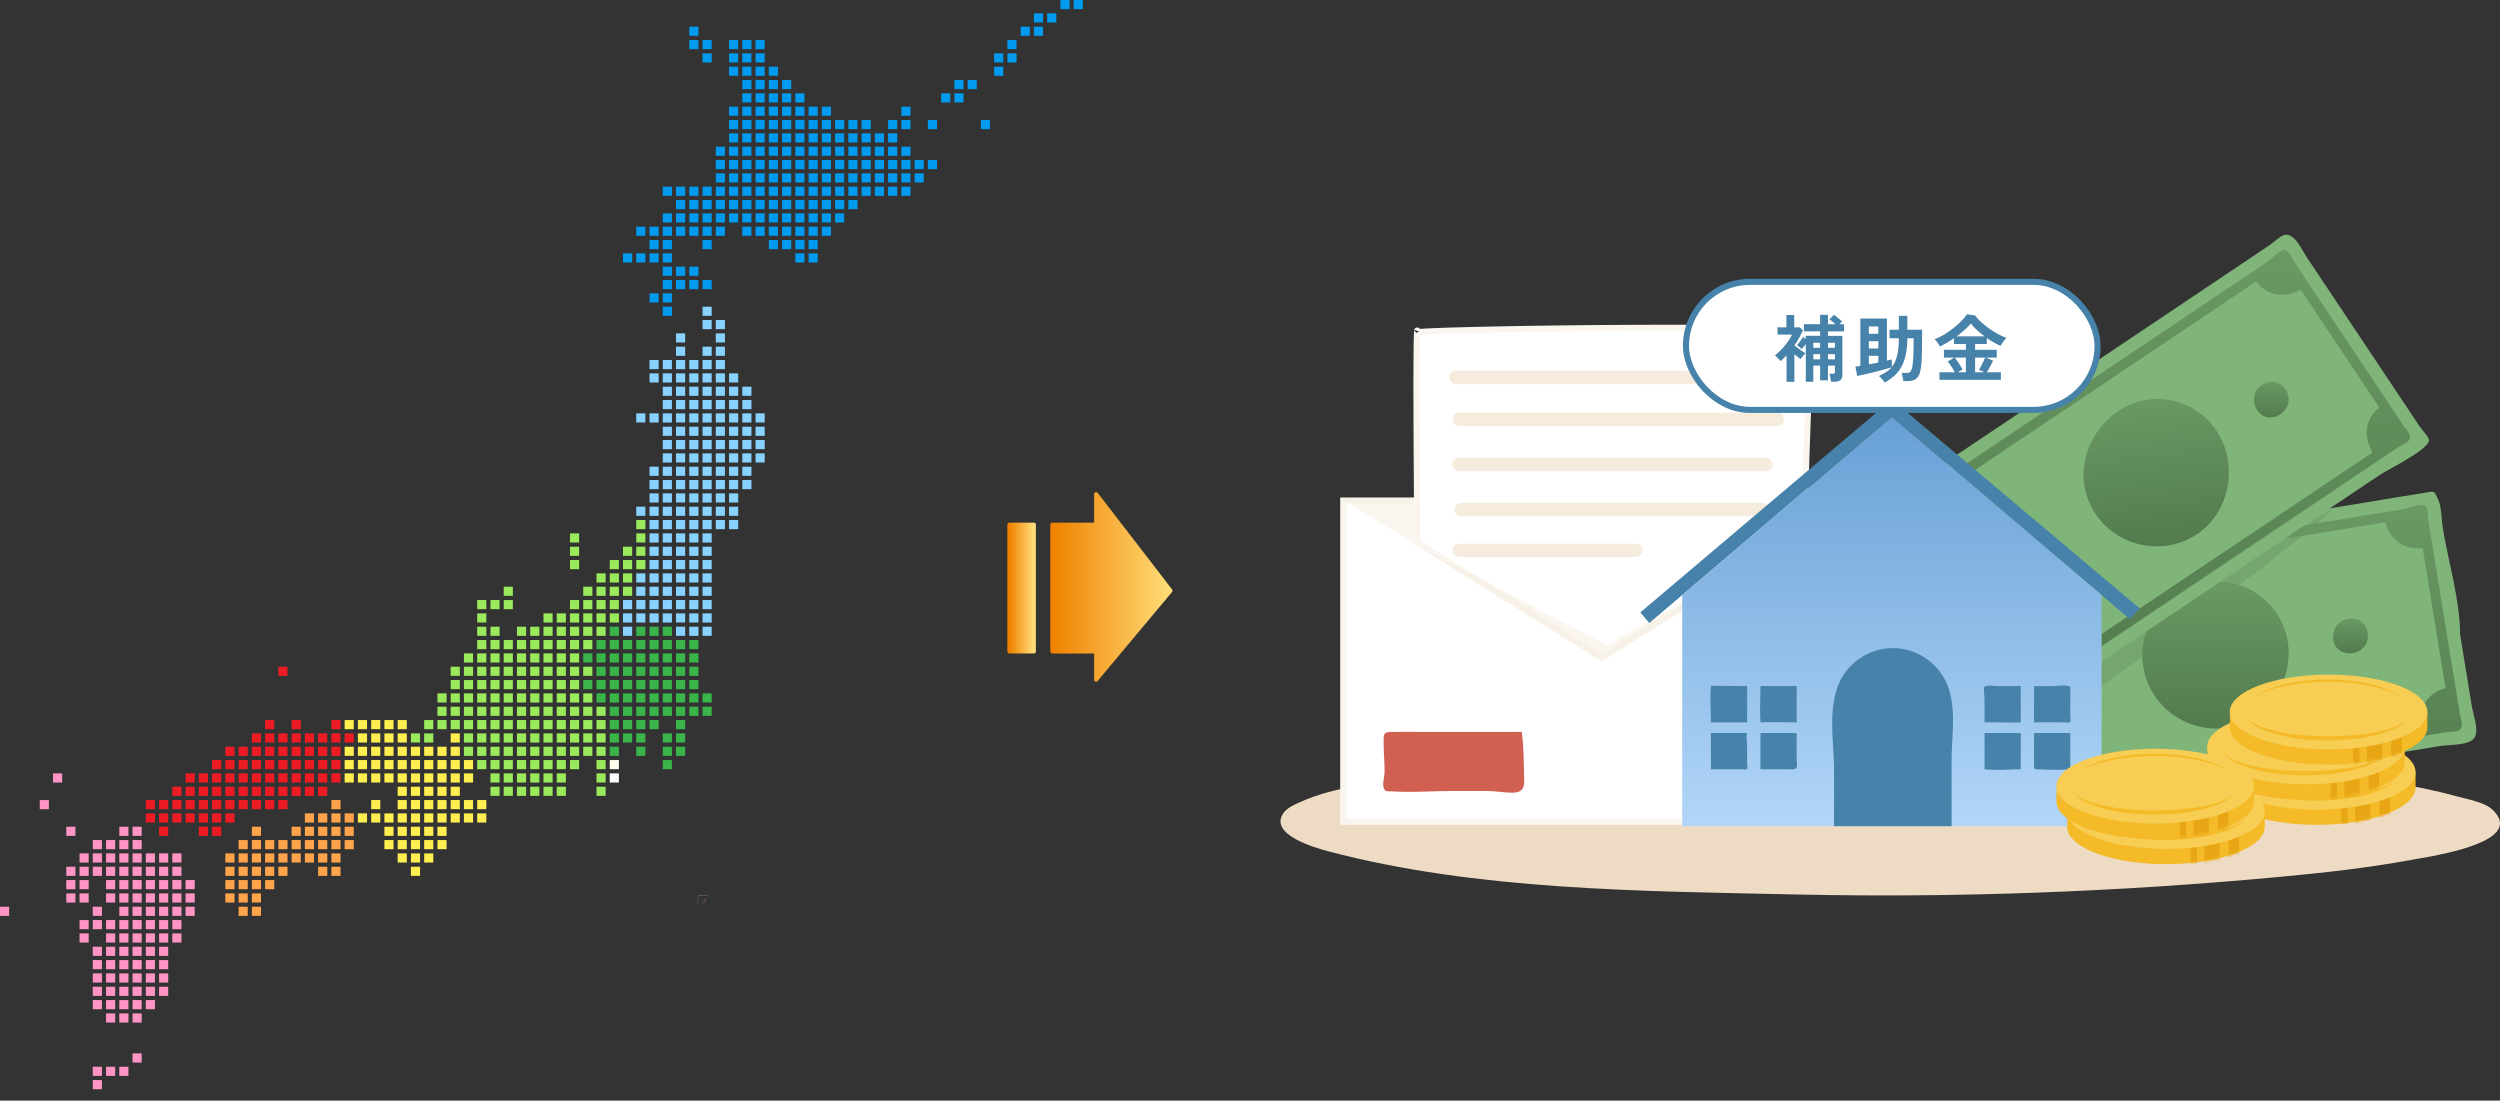
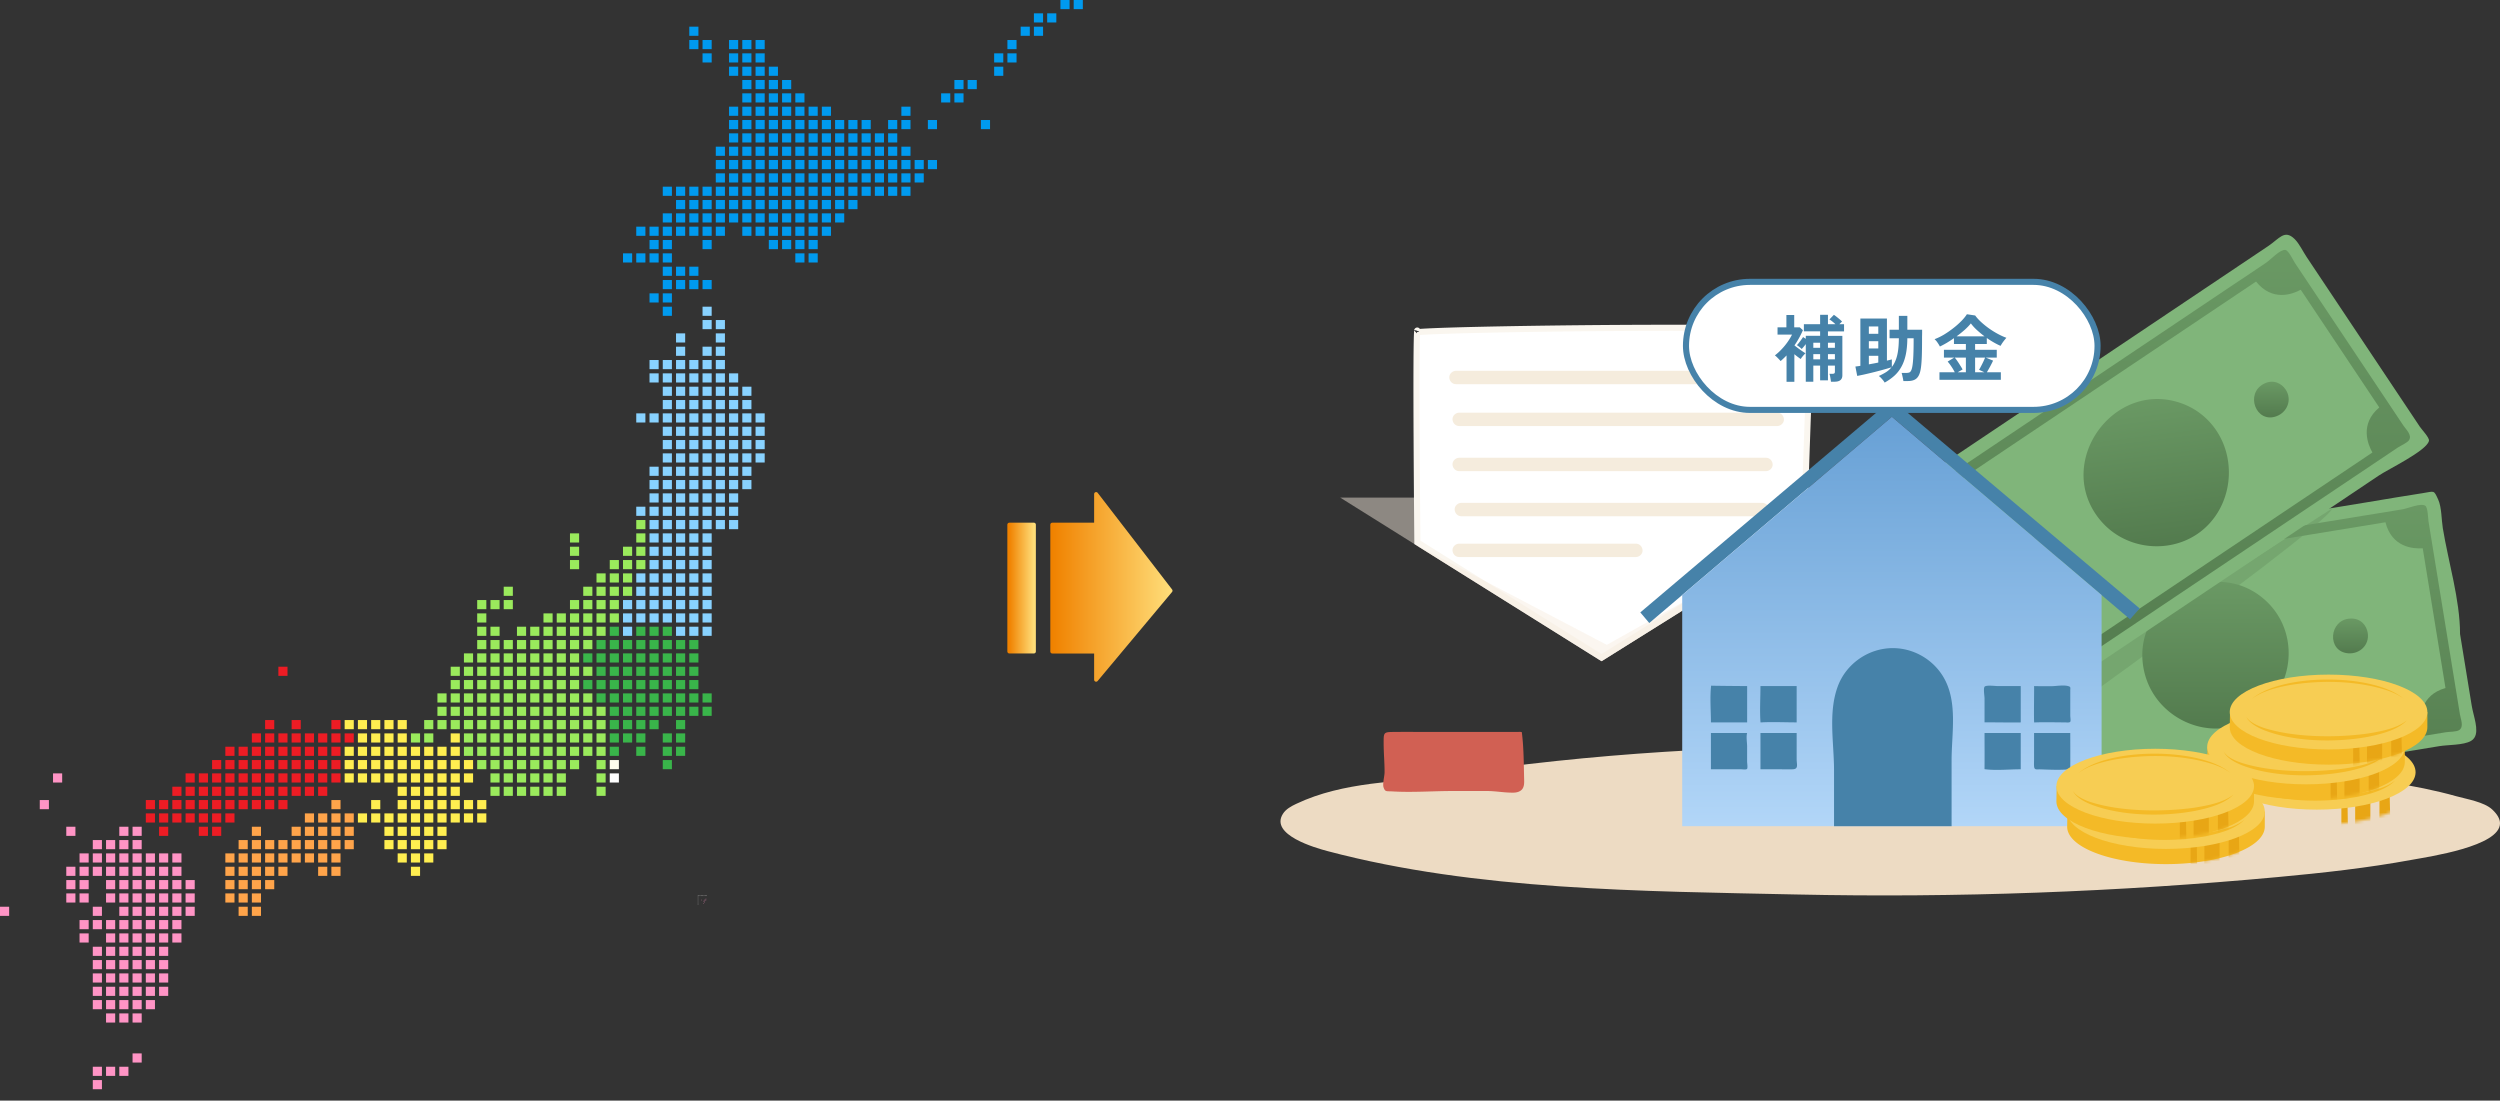
<svg xmlns="http://www.w3.org/2000/svg" width="820" height="361" fill="none">
  <rect width="100%" height="100%" fill="#333333" stroke="none" />
  <g clip-path="url(#a)">
    <path d="M820 270.034c.046 7.582-23.362 10.964-28.821 11.97-14.58 2.689-29.366 4.314-44.119 5.678-52.503 4.855-105.277 6.855-157.995 5.705-50.172-1.094-104.75-1.268-153.55-14.203-.004 0-.006 0-.01-.002-4.056-1.077-19.08-5.34-14.718-12.237.992-1.57 2.717-2.499 4.394-3.292 15.668-7.411 32.871-6.918 49.648-9.473 93.984-14.305 193.139-11.002 287.343-.327 14.54 1.649 29.427 3.368 43.561 7.327 3.367.942 9.037 1.846 11.709 4.33 1.777 1.65 2.547 3.154 2.556 4.522l.002.002Z" fill="#EDDBC3" />
-     <path d="M440.586 164.214h169.44V269.53h-169.44V164.214Z" fill="#fff" stroke="#FAF6EF" stroke-width="2" />
    <path opacity=".46" d="m439.586 163.214 85.72 53.658 85.72-53.658h-171.44Z" fill="#F5ECDD" />
    <path d="M463.906 178.438h.001-.001Zm127.797-4.486-.006.182-66.391 41.56-60.405-37.811-.003-.23-.02-2.194-.067-7.838c-.052-6.492-.115-15.162-.157-23.87-.042-8.709-.063-17.453-.032-24.098.016-3.323.045-6.115.091-8.113a74.646 74.646 0 0 1 .094-2.572 26.2 26.2 0 0 1 .772-.072c.98-.078 2.41-.158 4.234-.238 3.644-.159 8.819-.315 15.015-.458 12.391-.286 28.845-.521 45.261-.625 16.416-.104 32.786-.078 45.009.156 6.114.118 11.177.286 14.686.516 1.76.115 3.102.244 3.982.384.173.027.32.054.443.079-.016.177-.033.371-.049.578-.049.637-.103 1.478-.16 2.491a638.728 638.728 0 0 0-.38 7.946c-.274 6.381-.581 14.613-.868 22.751a8623.694 8623.694 0 0 0-.985 29.45l-.064 2.026Zm-126.845-65.521c.004-.022.005-.018-.001.003l.001-.003Zm-.565.613h-.001.001Zm130.383-.207-.004-.002.004.002Z" fill="#fff" stroke="#FAF6EF" stroke-width="2" />
    <path opacity=".46" d="m463.906 178.438 61.4 38.434 67.374-42.173-65.657 36.816-63.117-33.077Z" fill="#F5ECDD" />
    <path d="M477.557 126.011h106.089c1.146 0 2.243-1.01 2.191-2.197-.053-1.19-.963-2.196-2.191-2.196H477.557c-1.145 0-2.243 1.01-2.191 2.196.054 1.191.963 2.197 2.191 2.197ZM478.611 139.745h104.333c1.146 0 2.243-1.01 2.191-2.197-.054-1.19-.963-2.196-2.191-2.196H478.611c-1.146 0-2.243 1.009-2.192 2.196.054 1.191.964 2.197 2.192 2.197ZM478.611 154.537h100.634c1.145 0 2.243-1.01 2.191-2.197-.054-1.191-.963-2.197-2.191-2.197h-2.625c-1.145 0-2.243 1.01-2.191 2.197.054 1.191.963 2.197 2.191 2.197h2.625c1.145 0 2.243-1.01 2.191-2.197-.054-1.191-.963-2.197-2.191-2.197H478.611c-1.146 0-2.243 1.01-2.192 2.197.054 1.191.964 2.197 2.192 2.197ZM479.315 169.328h98.711c1.146 0 2.243-1.009 2.192-2.196-.054-1.191-.964-2.197-2.192-2.197h-98.711c-1.146 0-2.243 1.01-2.191 2.197.053 1.19.963 2.196 2.191 2.196ZM478.611 182.71h57.962c1.145 0 2.243-1.01 2.191-2.196-.054-1.191-.963-2.197-2.191-2.197h-57.962c-1.146 0-2.243 1.01-2.192 2.197.054 1.19.964 2.196 2.192 2.196Z" fill="#F5ECDD" />
    <path d="M498.978 259.166c-.668.587-1.631.806-2.539.823-2.926.056-5.833-.538-8.751-.54H476.55c-6.6 0-13.235.529-19.832.134-1.98-.117-2.371.227-2.91-1.327-.384-1.106.326-3.695.332-4.949.013-3.159-.3-6.309-.302-9.466-.002-3.42-.069-3.718 2.911-3.756 4.423-.056 8.849 0 13.274 0h27.965a2.676 2.676 0 0 1 1.164.059c.658 5.075.637 10.478.77 15.636.027 1.058.021 2.211-.624 3.047a2.439 2.439 0 0 1-.318.339h-.002Z" fill="#D16053" />
    <path d="M811.588 241.996c-.27.414-.64.768-1.132 1.047-2.477 1.404-7.523 1.231-10.309 1.687-5.673.929-11.345 1.858-17.019 2.785-30.91 5.061-61.822 10.12-92.733 15.18l-36.033 5.898-13.306-81.697 64.795-10.607c23.659-3.872 47.319-7.744 70.976-11.618 5.914-.967 11.819-2.008 17.744-2.906 4.001-.606 3.652-1.173 5.137 2.049 1.17 2.539 1.076 6.618 1.529 9.396 1.804 11.081 5.658 23.534 5.658 34.74l3.824 23.475c.562 3.447 2.495 8.086.869 10.57v.001Z" fill="#80B57A" />
    <mask id="b" style="mask-type:luminance" maskUnits="userSpaceOnUse" x="641" y="161" width="172" height="108">
      <path d="M811.588 241.996c-.27.414-.64.768-1.132 1.047-2.477 1.404-7.523 1.231-10.309 1.687-5.673.929-11.345 1.858-17.019 2.785-30.91 5.061-61.822 10.12-92.733 15.18l-36.033 5.898-13.306-81.697 64.795-10.607c23.659-3.872 47.319-7.744 70.976-11.618 5.914-.967 11.819-2.008 17.744-2.906 4.001-.606 3.652-1.173 5.137 2.049 1.17 2.539 1.076 6.618 1.529 9.396 1.804 11.081 5.658 23.534 5.658 34.74l3.824 23.475c.562 3.447 2.495 8.086.869 10.57v.001Z" fill="#fff" />
    </mask>
    <g mask="url(#b)">
      <path opacity=".5" d="m765.238 166.57-140.725 90.689 9.62 7.39s126.746-89.627 131.105-98.079Z" fill="#6A9964" />
    </g>
    <path d="M750.449 210.924c1.627 11.534-5.413 23.223-16.497 26.897-11.547 3.827-24.481-2.272-29.285-13.386a24.223 24.223 0 0 1-1.675-5.738c-3.491-21.424 22.834-36.377 39.375-22.388 4.72 3.994 7.32 9.208 8.084 14.615h-.002Z" fill="url(#c)" />
    <path d="M646.71 190.827c-1.084 1.447-.005 4.159.346 6.315.575 3.53 1.149 7.059 1.725 10.587l4.445 27.297 3.958 24.305c.582 3.564.235 4.551 3.368 4.038l12.088-1.98c14.449-2.366 28.901-4.732 43.351-7.096l50.554-8.274 35.717-5.848c1.087-.179 3.47-.102 4.367-.712 1.581-1.073.502-3.537.241-5.076-.564-3.326-1.084-6.659-1.627-9.989l-3.171-19.469c-1.349-8.279-2.698-16.558-4.045-24.837l-1.477-9.065c-.158-.964-.177-4.545-1.054-5.14-1.429-.965-5.718.858-7.352 1.143-4.22.735-8.456 1.385-12.683 2.075l-45.964 7.525-49.662 8.129c-10.442 1.71-20.881 3.433-31.327 5.128-.884.144-1.452.477-1.8.939l.002.005Zm147.255 47.367L671.21 258.289c-1.986-8.543-9.075-9.089-12.31-8.872l-7.466-45.835c7.888-2.197 8.396-9.017 8.183-12.174l122.811-20.102c2.091 8.223 9.037 8.752 12.23 8.536l7.465 45.835c-8.185 2.28-8.425 9.539-8.158 12.517Z" fill="url(#d)" />
    <path d="M688.016 222.144c1.205 7.396-10.386 9.487-11.621 1.902-1.211-7.428 10.386-9.479 11.621-1.902Z" fill="#6A9964" />
    <path d="M776.624 207.637c.595 3.857-2.581 6.932-6.384 6.648-7.141-.535-6.397-11.134.71-11.403 3.331-.127 5.277 2.17 5.674 4.755Z" fill="url(#e)" />
    <path d="M796.659 144.727c-.977 3.241-13.339 9.192-16.405 11.248l-18.54 12.43-45.084 30.224c-3.168 2.124-52.937 35.491-52.937 35.489-.163-.244-45.901-68.81-45.901-68.812l52.77-35.377c24.465-16.402 48.929-32.801 73.396-49.205 3.68-2.47 5.38-5.594 8.699-2.3 1.553 1.54 2.692 4.033 3.905 5.85 4.073 6.108 8.147 12.215 12.22 18.32l24.941 37.389c.595.891 3.139 3.557 2.982 4.551-.01.064-.025.127-.044.191l-.002.002Z" fill="#80B57A" />
    <path d="M727.273 141.697c6.251 9.82 4.68 23.382-3.887 31.332-8.924 8.283-23.217 8.11-32.187-.007a24.311 24.311 0 0 1-3.897-4.524c-12.038-18.045 5.732-42.595 26.571-36.741 5.948 1.671 10.468 5.335 13.4 9.938v.002Z" fill="url(#f)" />
    <path d="M624.561 166.534c-.39 1.765 1.713 3.787 2.926 5.603l5.948 8.917 15.336 22.992c4.551 6.824 9.104 13.647 13.655 20.472 2.003 3.002 2.096 4.045 4.734 2.275l10.18-6.826 36.513-24.479c14.193-9.516 28.388-19.031 42.58-28.545l30.084-20.168c.917-.613 3.116-1.535 3.68-2.462.994-1.633-1.006-3.428-1.879-4.72-1.888-2.791-3.741-5.609-5.612-8.414-3.645-5.466-7.293-10.933-10.938-16.397-4.651-6.973-9.302-13.946-13.955-20.919l-5.094-7.636c-.541-.812-2.04-4.062-3.084-4.237-1.7-.285-4.848 3.156-6.218 4.095-3.536 2.423-7.122 4.774-10.682 7.16L694.022 119.2c-13.944 9.348-27.887 18.694-41.83 28.043-8.795 5.895-17.583 11.804-26.386 17.688-.746.498-1.126 1.039-1.249 1.603h.004Zm153.59-18.114-103.393 69.315c-5.342-6.947-12.019-4.497-14.872-2.954l-25.753-38.605c6.269-5.278 3.91-11.695 2.412-14.48L739.984 92.35c5.305 6.613 11.844 4.208 14.661 2.685l25.753 38.605c-6.505 5.478-3.72 12.181-2.247 14.78Z" fill="url(#g)" />
    <path d="M675.101 177.859c4.156 6.23-5.526 12.949-9.787 6.563-4.173-6.257 5.532-12.943 9.787-6.563Z" fill="#6A9964" />
    <path d="M749.731 127.823c2.136 3.262.52 7.382-3.058 8.704-6.719 2.483-10.424-7.471-4.071-10.672 2.979-1.5 5.698-.217 7.129 1.968Z" fill="url(#h)" />
    <path d="m620.53 131.047-82.51 69.821 2.943 3.484 79.567-67.656 78.133 66.436 3.145-3.562-81.278-68.523Z" fill="#4682A9" />
-     <path d="m620.53 136.696-68.765 58.477v75.826h137.556v-75.826l-68.791-58.477Z" fill="url(#i)" />
+     <path d="m620.53 136.696-68.765 58.477v75.826h137.556v-75.826l-68.791-58.477" fill="url(#i)" />
    <path d="M640.123 270.999h-38.56v-18.365c0-8.964-1.961-18.805 1.211-27.453 2.749-7.499 10.111-12.597 18.07-12.597 6.856 0 13.328 3.765 16.737 9.727 4.574 7.998 2.575 18.081 2.544 26.829-.005 1.42.002 21.859 0 21.859h-.002ZM573.059 236.944h-11.875c0-3.957-.38-8.141.065-12.051-.006.054 10.686.144 11.812.144v11.905l-.002.002ZM589.305 236.943c-3.936-.003-7.934-.209-11.858.014-.292-3.928-.017-7.975-.017-11.918h11.875v11.904ZM572.984 252.235c-.382.285-1.414.093-1.861.093-3.314 0-6.627.009-9.943-.006v-11.901c.927-.013 11.873.01 11.875 0-.357 1.268 0 3.153 0 4.461v4.96c0 .422.251 2.041-.017 2.339a.354.354 0 0 1-.058.052l.004.002ZM589.065 252.01c-.217.185-.555.297-1.067.318-1.366.054-2.746 0-4.112 0h-6.456v-11.905h11.875v8.617c0 1.276.395 2.432-.242 2.972l.002-.002ZM662.802 236.944c-.926.105-11.874-.075-11.874 0v-7.877c0-.741-.426-3.18 0-3.799.45-.658 3.57-.229 4.43-.229 2.481 0 4.965-.035 7.446 0v11.905h-.002ZM678.964 236.815c-.365.28-1.221.128-1.671.128-3.35 0-6.745-.123-10.081.024-.167-1.091.04-11.928-.039-11.93 1.861.046 3.725.048 5.586.038 1.652-.007 4.006-.475 5.591-.038.961.265.7.515.7 1.627v8.119c0 .362.215 1.645 0 1.939a.484.484 0 0 1-.086.089v.004ZM662.802 252.326c-3.864 0-8.089.475-11.882-.039.05-3.954.008-7.911.008-11.866h11.874v11.905ZM679.033 252.295c-3.26.354-6.549.158-9.818.058-1.295-.041-1.942.288-2.044-1.026-.057-.742 0-1.513 0-2.26 0-.619.008-8.648.004-8.648h11.873c-.006 0 .046 10.889-.013 11.874l-.002.002Z" fill="#4682A9" />
-     <path d="M727.488 258.277c0 6.779 14.511 12.274 32.411 12.274 17.899 0 32.41-5.495 32.41-12.274v-4.985H727.58l-.092 4.985Z" fill="#F4BA27" />
    <mask id="j" style="mask-type:luminance" maskUnits="userSpaceOnUse" x="727" y="253" width="66" height="18">
      <path d="M727.488 258.277c0 6.779 14.511 12.274 32.411 12.274 17.899 0 32.41-5.495 32.41-12.274v-4.985H727.58l-.092 4.985Z" fill="#fff" />
    </mask>
    <g mask="url(#j)" fill="#E8A615">
      <path d="M777.48 262.696h-4.985v7.855h4.985v-7.855ZM783.992 268.435h-3.534v-7.855h3.351l.183 7.855ZM770.119 271.942h-2.147v-7.856h2.027l.12 7.856Z" />
    </g>
    <path d="M759.899 265.565c17.9 0 32.41-5.495 32.41-12.274 0-6.778-14.51-12.273-32.41-12.273s-32.411 5.495-32.411 12.273c0 6.779 14.511 12.274 32.411 12.274Z" fill="#F7CD53" />
    <path d="M752.229 257.042c3.886-.03 6.111-1.723 7.606-4.67.067-.135.238-.223.436-.225l8.062-.079c.301-.004.599.189.627.408a5.448 5.448 0 0 1-.18 2.298c-.067.226.163.493.491.57l2.088.498c.284.067.539-.027.585-.221.194-.814.196-1.92-.198-3.253-.055-.188.104-.335.363-.336l1.025-.01c.276-.002.426-.165.335-.362l-.571-1.256c-.083-.181-.361-.323-.622-.321l-1.186.014c-.219.001-.451-.099-.556-.241-1.562-2.145-4.218-3.341-7.005-3.306-2.834.034-4.531 1.265-5.753 3.485-.067.123-.236.206-.428.208l-8.233.086c-.266.002-.441-.15-.385-.333.343-1.125 1.055-2.125 1.807-2.854.152-.148.063-.327-.176-.371l-1.443-.264a.649.649 0 0 0-.507.123c-.896.774-1.846 2.184-2.272 3.59-.015.048-.025.094-.038.142l-1.959.021c-.255.002-.516.15-.581.331l-.465 1.252c-.073.194.087.352.355.35l2.021-.019c.218-.002.374.106.387.262.248 2.931 2.909 4.514 6.372 4.487l-.002-.004Zm12.038-8.652c1.081-.011 2.416.35 3.377 1.291.211.206.052.45-.29.454l-5.616.06c-.366.003-.629-.272-.46-.483.716-.9 1.589-1.306 2.989-1.322Zm-14.726 3.863 6.006-.06c.408-.004.631.341.374.587-.975.931-2.122 1.354-3.651 1.367-1.497.014-2.641-.463-3.253-1.319-.172-.242.131-.571.522-.575h.002Z" fill="#F4BA27" />
    <path d="M785.582 256.013c-2.901 3.143-8.611 4.565-12.705 5.4-10.484 1.96-24.533 1.74-34.483-2.305-1.073-.471-2.128-.994-3.097-1.664-.944-.669-1.886-1.479-2.339-2.569.585 1.004 1.556 1.681 2.54 2.244.996.554 2.057.989 3.137 1.356 9.922 3.215 23.75 3.322 34.063 1.88 4.093-.666 9.665-1.645 12.884-4.344v.002ZM734.754 248.983c9.858-8.466 39.905-8.473 49.813-.033a16.882 16.882 0 0 0-3.511-2.004c-.7-.312-1.535-.625-2.266-.862-9.835-3.143-21.871-3.316-32.006-1.564-2.381.443-4.749 1.016-7.026 1.847-1.771.64-3.502 1.469-5.004 2.616Z" fill="#F4BA27" />
    <path d="M723.955 249.971c0 6.779 14.511 12.274 32.411 12.274 17.9 0 32.411-5.495 32.411-12.274v-4.985h-64.73l-.092 4.985Z" fill="#F4BA27" />
    <mask id="k" style="mask-type:luminance" maskUnits="userSpaceOnUse" x="723" y="244" width="66" height="19">
      <path d="M723.955 249.971c0 6.779 14.511 12.274 32.411 12.274 17.9 0 32.411-5.495 32.411-12.274v-4.985h-64.73l-.092 4.985Z" fill="#fff" />
    </mask>
    <g mask="url(#k)" fill="#E8A615">
      <path d="M773.949 254.39h-4.985v7.855h4.985v-7.855ZM780.459 260.129h-3.534v-7.855h3.354l.18 7.855ZM766.587 263.636h-2.147v-7.856h2.028l.119 7.856Z" />
    </g>
    <path d="M756.368 257.26c17.9 0 32.411-5.495 32.411-12.274 0-6.779-14.511-12.274-32.411-12.274-17.9 0-32.411 5.495-32.411 12.274 0 6.779 14.511 12.274 32.411 12.274Z" fill="#F7CD53" />
    <path d="M748.699 248.737c3.885-.031 6.111-1.724 7.606-4.671.067-.134.238-.223.435-.225l8.063-.079c.301-.003.598.189.627.408a5.453 5.453 0 0 1-.18 2.299c-.067.225.163.492.491.569l2.088.498c.283.068.539-.027.585-.221.194-.813.195-1.92-.198-3.253-.056-.188.104-.334.363-.336l1.024-.01c.277-.002.426-.165.336-.361l-.572-1.256c-.082-.181-.36-.324-.621-.322l-1.186.014c-.219.002-.451-.098-.557-.241-1.561-2.144-4.217-3.341-7.005-3.306-2.834.035-4.53 1.266-5.752 3.485-.067.123-.236.206-.428.208l-8.233.087c-.267.001-.441-.15-.386-.333.344-1.125 1.056-2.126 1.808-2.855.151-.148.063-.327-.177-.371l-1.443-.263a.64.64 0 0 0-.506.123c-.896.773-1.846 2.183-2.272 3.589-.015.048-.025.094-.038.142l-1.959.021c-.255.002-.516.15-.582.331l-.464 1.252c-.073.195.086.352.355.351l2.02-.02c.219-.002.375.106.388.262.247 2.931 2.909 4.514 6.372 4.487l-.002-.003Zm12.038-8.652c1.08-.012 2.416.35 3.377 1.29.211.206.052.45-.29.454l-5.616.06c-.366.004-.629-.271-.46-.483.715-.9 1.588-1.306 2.989-1.321Zm-14.728 3.862 6.006-.06c.408-.003.631.341.374.587-.975.931-2.122 1.354-3.652 1.368-1.496.013-2.64-.464-3.252-1.32-.172-.242.131-.571.522-.575h.002Z" fill="#F4BA27" />
    <path d="M782.052 247.708c-2.901 3.143-8.611 4.564-12.706 5.399-10.484 1.96-24.532 1.741-34.483-2.305-1.072-.471-2.128-.994-3.097-1.663-.944-.67-1.886-1.48-2.339-2.57.586 1.004 1.557 1.681 2.541 2.245.996.554 2.057.988 3.137 1.356 9.914 3.214 23.755 3.322 34.063 1.879 4.092-.666 9.664-1.645 12.884-4.343v.002ZM731.223 240.677c9.859-8.463 39.906-8.473 49.814-.033a16.927 16.927 0 0 0-3.511-2.004 24.274 24.274 0 0 0-2.266-.862c-9.834-3.143-21.872-3.316-32.006-1.563-2.381.442-4.749 1.015-7.027 1.846-1.771.641-3.501 1.47-5.004 2.616Z" fill="#F4BA27" />
    <path d="M731.356 238.53c0 6.779 14.511 12.274 32.411 12.274 17.899 0 32.41-5.495 32.41-12.274v-4.985h-64.729l-.092 4.985Z" fill="#F4BA27" />
    <mask id="l" style="mask-type:luminance" maskUnits="userSpaceOnUse" x="731" y="233" width="66" height="18">
      <path d="M731.356 238.53c0 6.779 14.511 12.274 32.411 12.274 17.899 0 32.41-5.495 32.41-12.274v-4.985h-64.729l-.092 4.985Z" fill="#fff" />
    </mask>
    <g mask="url(#l)" fill="#E8A615">
      <path d="M781.348 242.949h-4.985v7.855h4.985v-7.855ZM787.86 248.688h-3.534v-7.855h3.352l.182 7.855ZM773.988 252.195h-2.147v-7.856h2.026l.121 7.856Z" />
    </g>
    <path d="M763.767 245.819c17.9 0 32.41-5.496 32.41-12.274 0-6.779-14.51-12.274-32.41-12.274s-32.411 5.495-32.411 12.274c0 6.778 14.511 12.274 32.411 12.274Z" fill="#F7CD53" />
    <path d="M789.45 236.266c-2.901 3.143-8.611 4.565-12.705 5.4-10.484 1.96-24.533 1.74-34.483-2.305-1.073-.471-2.128-.994-3.097-1.664-.944-.669-1.886-1.479-2.339-2.569.585 1.004 1.556 1.681 2.541 2.244.995.554 2.056.989 3.137 1.356 9.921 3.215 23.749 3.322 34.062 1.88 4.093-.666 9.665-1.645 12.884-4.344v.002ZM738.622 229.236c9.858-8.465 39.905-8.473 49.813-.033a16.927 16.927 0 0 0-3.511-2.004c-.7-.311-1.535-.625-2.266-.862-9.833-3.141-21.871-3.316-32.006-1.563-2.381.442-4.748 1.015-7.026 1.846-1.771.641-3.502 1.47-5.004 2.616ZM678.029 271.157c0 6.778 14.511 12.274 32.411 12.274 17.9 0 32.411-5.496 32.411-12.274v-4.986h-64.73l-.092 4.986Z" fill="#F4BA27" />
    <mask id="m" style="mask-type:luminance" maskUnits="userSpaceOnUse" x="678" y="266" width="65" height="18">
      <path d="M678.029 271.157c0 6.778 14.511 12.274 32.411 12.274 17.9 0 32.411-5.496 32.411-12.274v-4.986h-64.73l-.092 4.986Z" fill="#fff" />
    </mask>
    <g mask="url(#m)" fill="#E8A615">
      <path d="M728.021 275.575h-4.985v7.856h4.985v-7.856ZM734.533 281.315h-3.534v-7.858h3.352l.182 7.858ZM720.661 284.821h-2.147v-7.855h2.026l.121 7.855Z" />
    </g>
    <path d="M710.44 278.445c17.9 0 32.411-5.495 32.411-12.274 0-6.779-14.511-12.274-32.411-12.274-17.9 0-32.411 5.495-32.411 12.274 0 6.779 14.511 12.274 32.411 12.274Z" fill="#F7CD53" />
    <path d="M702.771 269.922c3.885-.031 6.111-1.724 7.606-4.67.067-.135.238-.223.435-.225l8.063-.079c.301-.004.598.188.627.408a5.448 5.448 0 0 1-.18 2.298c-.067.225.163.493.491.569l2.088.499c.284.067.539-.027.585-.222.194-.813.195-1.919-.198-3.252-.056-.189.104-.335.363-.337l1.024-.009c.277-.002.426-.166.336-.362l-.572-1.256c-.082-.181-.36-.323-.621-.321l-1.186.013c-.219.002-.451-.098-.556-.24-1.562-2.145-4.218-3.341-7.006-3.307-2.834.035-4.53 1.266-5.752 3.486-.067.123-.236.205-.428.207l-8.233.087c-.267.002-.441-.15-.386-.333.344-1.125 1.056-2.125 1.808-2.854.151-.148.063-.327-.177-.372l-1.443-.263a.64.64 0 0 0-.506.123c-.896.773-1.846 2.183-2.272 3.589-.015.048-.025.094-.038.143l-1.959.021c-.255.002-.516.15-.582.331l-.464 1.252c-.073.194.086.352.355.35l2.02-.019c.219-.002.375.105.388.261.247 2.932 2.909 4.515 6.372 4.488l-.002-.004Zm12.038-8.652c1.08-.012 2.416.35 3.377 1.291.211.205.052.45-.29.454l-5.616.059c-.366.004-.629-.271-.46-.483.715-.9 1.588-1.306 2.989-1.321Zm-14.726 3.862 6.006-.059c.408-.004.631.34.374.586-.975.931-2.122 1.355-3.652 1.368-1.496.013-2.64-.464-3.252-1.319-.173-.243.131-.572.522-.576h.002Z" fill="#F4BA27" />
    <path d="M736.124 268.893c-2.901 3.143-8.611 4.564-12.706 5.399-10.484 1.96-24.532 1.741-34.483-2.304-1.072-.471-2.128-.995-3.097-1.664-.944-.669-1.886-1.479-2.338-2.57.585 1.004 1.556 1.681 2.54 2.245.996.554 2.057.989 3.137 1.356 9.922 3.214 23.75 3.322 34.063 1.879 4.092-.665 9.664-1.644 12.884-4.343v.002ZM685.295 261.863c9.859-8.466 39.906-8.473 49.814-.033a16.882 16.882 0 0 0-3.511-2.004 23.996 23.996 0 0 0-2.266-.862c-9.836-3.143-21.872-3.316-32.006-1.564-2.381.442-4.749 1.016-7.027 1.847-1.771.64-3.501 1.469-5.004 2.616Z" fill="#F4BA27" />
    <path d="M674.497 262.851c0 6.779 14.511 12.274 32.411 12.274 17.899 0 32.41-5.495 32.41-12.274v-4.986h-64.729l-.092 4.986Z" fill="#F4BA27" />
    <mask id="n" style="mask-type:luminance" maskUnits="userSpaceOnUse" x="674" y="257" width="66" height="19">
      <path d="M674.497 262.851c0 6.779 14.511 12.274 32.411 12.274 17.899 0 32.41-5.495 32.41-12.274v-4.986h-64.729l-.092 4.986Z" fill="#fff" />
    </mask>
    <g mask="url(#n)" fill="#E8A615">
      <path d="M724.491 267.269h-4.985v7.856h4.985v-7.856ZM731.001 273.009h-3.534v-7.857h3.354l.18 7.857ZM717.129 276.516h-2.147v-7.856h2.028l.119 7.856Z" />
    </g>
    <path d="M706.91 270.139c17.9 0 32.41-5.495 32.41-12.274 0-6.778-14.51-12.273-32.41-12.273s-32.411 5.495-32.411 12.273c0 6.779 14.511 12.274 32.411 12.274Z" fill="#F7CD53" />
    <path d="M732.593 260.587c-2.901 3.143-8.611 4.565-12.705 5.399-10.484 1.961-24.533 1.741-34.483-2.304-1.073-.471-2.128-.994-3.097-1.664-.944-.669-1.886-1.479-2.339-2.57.585 1.005 1.556 1.682 2.54 2.245.996.554 2.057.989 3.138 1.356 9.914 3.214 23.755 3.322 34.062 1.88 4.093-.666 9.665-1.645 12.884-4.344v.002ZM681.765 253.557c9.858-8.463 39.905-8.473 49.814-.033a16.89 16.89 0 0 0-3.512-2.004c-.7-.312-1.535-.625-2.266-.862-9.833-3.143-21.871-3.316-32.006-1.564-2.381.443-4.748 1.016-7.026 1.847-1.771.64-3.502 1.47-5.004 2.616Z" fill="#F4BA27" />
  </g>
  <rect x="553" y="92.447" width="135" height="42" rx="21" fill="#fff" />
  <rect x="553" y="92.447" width="135" height="42" rx="21" stroke="#4682A9" stroke-width="2" />
  <path d="M592.296 125.199v-12.336a17.92 17.92 0 0 1-.72.912c-.24.288-.448.52-.624.696a5.994 5.994 0 0 0-.768-.672c-.32-.272-.592-.464-.816-.576.32-.32.672-.744 1.056-1.272.4-.528.728-.992.984-1.392l.888.576v-.984H597v-1.464h-5.328v-2.352H597v-3.072h2.568v3.072h2.448c-.304-.304-.64-.6-1.008-.888a9.112 9.112 0 0 0-.96-.672l1.464-1.512c.24.144.536.36.888.648.352.272.696.552 1.032.84.336.288.592.536.768.744-.112.08-.248.2-.408.36l-.48.48h1.536v2.352h-5.28v1.464h4.728v12.912c0 .736-.216 1.272-.648 1.608-.416.352-1.056.528-1.92.528h-1.176a7.5 7.5 0 0 0-.12-.84 17.99 17.99 0 0 0-.168-.984 3.553 3.553 0 0 0-.216-.768h.984c.288 0 .496-.048.624-.144.128-.096.192-.28.192-.552v-1.992h-2.28v4.824H597v-4.824h-2.232v5.28h-2.472Zm-6.312.024v-8.64a27.153 27.153 0 0 1-1.944 1.848c-.256-.304-.56-.632-.912-.984a9.106 9.106 0 0 0-.96-.888 17.845 17.845 0 0 0 2.304-2.112 20.286 20.286 0 0 0 1.944-2.4c.576-.832 1.032-1.6 1.368-2.304h-4.752v-2.376h2.904v-4.056h2.568v4.056h1.824l1.032.936a33.404 33.404 0 0 1-1.248 2.52 26.437 26.437 0 0 1-1.536 2.472c.384.304.8.624 1.248.96.464.336.904.648 1.32.936.432.288.784.52 1.056.696-.288.256-.576.56-.864.912a6.51 6.51 0 0 0-.696.96c-.304-.208-.64-.448-1.008-.72a42.52 42.52 0 0 1-1.08-.864v9.048h-2.568Zm13.584-7.368h2.28v-1.704h-2.28v1.704Zm0-3.768h2.28v-1.68h-2.28v1.68Zm-4.8 3.768H597v-1.704h-2.232v1.704Zm0-3.768H597v-1.68h-2.232v1.68Zm23.4 11.4a5.568 5.568 0 0 0-.504-.744 16.453 16.453 0 0 0-.72-.816 5.23 5.23 0 0 0-.696-.6c.88-.4 1.664-.816 2.352-1.248a7.658 7.658 0 0 0 1.824-1.608 72.77 72.77 0 0 1-1.872.552 120.35 120.35 0 0 1-4.92 1.296c-.864.208-1.688.4-2.472.576-.768.16-1.432.296-1.992.408l-.6-3.072c.208-.032.448-.064.72-.096.288-.032.592-.08.912-.144v-15.504h8.712v13.8c.32-.08.616-.152.888-.216s.512-.128.72-.192v2.496c.752-.944 1.32-2.152 1.704-3.624.384-1.472.584-3.408.6-5.808h-3.048v-2.784h3.048v-4.56h2.784v4.56h4.848v.888c0 .416-.008.864-.024 1.344v1.2c0 1.888-.024 3.576-.072 5.064-.048 1.488-.136 2.728-.264 3.72-.144 1.184-.392 2.112-.744 2.784-.352.672-.824 1.144-1.416 1.416-.576.272-1.296.408-2.16.408h-1.464c-.064-.448-.16-.944-.288-1.488a11.442 11.442 0 0 0-.288-1.176h1.536c.384 0 .704-.048.96-.144.256-.096.464-.312.624-.648.176-.336.32-.864.432-1.584.128-.752.224-1.848.288-3.288.064-1.456.096-3.056.096-4.8v-.912h-2.064c-.016 2.08-.192 3.896-.528 5.448-.336 1.536-.824 2.864-1.464 3.984a11.125 11.125 0 0 1-2.304 2.904 17.17 17.17 0 0 1-3.144 2.208Zm-5.184-5.976c.512-.096 1.032-.192 1.56-.288.528-.096 1.04-.2 1.536-.312v-2.208h-3.096v2.808Zm0-5.208h3.096v-2.4h-3.096v2.4Zm0-4.824h3.096v-2.4h-3.096v2.4Zm23.16 15.096v-2.472h5.016a15.25 15.25 0 0 0-1.08-1.848 14.34 14.34 0 0 0-1.248-1.656l2.136-1.296h-3.36v-2.568h7.2v-1.896h-3.912v-1.92c-.8.56-1.6 1.08-2.4 1.56-.8.464-1.536.856-2.208 1.176a10.47 10.47 0 0 0-.744-1.224 5.64 5.64 0 0 0-1.008-1.176 19.191 19.191 0 0 0 3.072-1.488 30.429 30.429 0 0 0 3.048-2.112 26.05 26.05 0 0 0 2.664-2.352c.784-.8 1.392-1.544 1.824-2.232l2.712.408c.56.768 1.248 1.52 2.064 2.256a28.23 28.23 0 0 0 2.616 2.088 28.56 28.56 0 0 0 2.856 1.752c.96.512 1.864.92 2.712 1.224-.304.336-.632.736-.984 1.2a13.1 13.1 0 0 0-.936 1.44c-1.408-.608-2.912-1.464-4.512-2.568v1.968h-3.84v1.896h7.104v2.568h-3.576l2.376.984c-.304.64-.64 1.304-1.008 1.992-.368.672-.712 1.28-1.032 1.824h4.584v2.472h-20.136Zm5.616-14.256h9.168a31.664 31.664 0 0 1-2.496-2.064 15.497 15.497 0 0 1-1.992-2.184c-.496.64-1.16 1.336-1.992 2.088a37.713 37.713 0 0 1-2.688 2.16Zm6.072 11.784h3.048l-1.752-.816c.224-.352.456-.768.696-1.248.256-.48.496-.96.72-1.44.224-.496.416-.928.576-1.296h-3.288v4.8Zm-5.712 0h2.688v-4.8h-3.648c.304.352.616.768.936 1.248.32.464.624.936.912 1.416.304.464.544.872.72 1.224l-1.608.912Z" fill="#4682A9" />
  <path d="M85.608 297.407h-3v3h3v-3ZM81.26 297.407h-3v3h3v-3ZM85.608 293.036h-3v3h3v-3ZM81.26 293.036h-3v3h3v-3ZM76.913 293.036h-3v3h3v-3ZM89.955 288.662h-3v3h3v-3ZM85.608 288.662h-3v3h3v-3ZM81.26 288.662h-3v3h3v-3ZM76.913 288.662h-3v3h3v-3ZM111.694 284.288h-3v3h3v-3ZM107.347 284.288h-3v3h3v-3ZM94.302 284.288h-3v3h3v-3ZM89.955 284.288h-3v3h3v-3ZM85.608 284.288h-3v3h3v-3ZM81.26 284.288h-3v3h3v-3ZM76.913 284.288h-3v3h3v-3ZM111.694 279.914h-3v3h3v-3ZM107.347 279.914h-3v3h3v-3ZM102.997 279.914h-3v3h3v-3ZM98.65 279.914h-3v3h3v-3ZM94.302 279.914h-3v3h3v-3ZM89.955 279.914h-3v3h3v-3ZM85.608 279.914h-3v3h3v-3ZM81.26 279.914h-3v3h3v-3ZM76.913 279.914h-3v3h3v-3ZM116.042 275.54h-3v3h3v-3ZM111.694 275.54h-3v3h3v-3ZM107.347 275.54h-3v3h3v-3ZM102.997 275.54h-3v3h3v-3ZM98.65 275.54h-3v3h3v-3ZM94.302 275.54h-3v3h3v-3ZM89.955 275.54h-3v3h3v-3ZM85.608 275.54h-3v3h3v-3ZM81.26 275.54h-3v3h3v-3ZM116.042 271.167h-3v3h3v-3ZM111.694 271.167h-3v3h3v-3ZM107.347 271.167h-3v3h3v-3ZM102.997 271.167h-3v3h3v-3ZM98.65 271.167h-3v3h3v-3ZM85.608 271.167h-3v3h3v-3ZM116.042 266.792h-3v3h3v-3ZM111.694 266.792h-3v3h3v-3ZM107.347 266.792h-3v3h3v-3ZM102.997 266.792h-3v3h3v-3ZM111.694 262.418h-3v3h3v-3Z" fill="#FFA44A" />
  <path d="M202.997 253.671h-3v3h3v-3Z" fill="#FEFEFE" />
  <path d="M33.434 354.265h-3v3h3v-3ZM42.129 349.891h-3v3h3v-3ZM37.781 349.891h-3v3h3v-3ZM33.434 349.891h-3v3h3v-3ZM46.476 345.517h-3v3h3v-3ZM46.476 332.399h-3v3h3v-3ZM42.129 332.399h-3v3h3v-3ZM37.781 332.399h-3v3h3v-3ZM50.826 328.025h-3v3h3v-3ZM46.476 328.025h-3v3h3v-3ZM42.129 328.025h-3v3h3v-3ZM37.781 328.025h-3v3h3v-3ZM33.434 328.025h-3v3h3v-3ZM55.174 323.651h-3v3h3v-3ZM50.826 323.651h-3v3h3v-3ZM46.476 323.651h-3v3h3v-3ZM42.129 323.651h-3v3h3v-3ZM37.781 323.651h-3v3h3v-3ZM33.434 323.651h-3v3h3v-3ZM55.174 319.277h-3v3h3v-3ZM50.826 319.277h-3v3h3v-3ZM46.476 319.277h-3v3h3v-3ZM42.129 319.277h-3v3h3v-3ZM37.781 319.277h-3v3h3v-3ZM33.434 319.277h-3v3h3v-3ZM55.174 314.903h-3v3h3v-3ZM50.826 314.903h-3v3h3v-3ZM46.476 314.903h-3v3h3v-3ZM42.129 314.903h-3v3h3v-3ZM37.781 314.903h-3v3h3v-3ZM33.434 314.903h-3v3h3v-3ZM55.174 310.529h-3v3h3v-3ZM50.826 310.529h-3v3h3v-3ZM46.476 310.529h-3v3h3v-3ZM42.129 310.529h-3v3h3v-3ZM37.781 310.529h-3v3h3v-3ZM33.434 310.529h-3v3h3v-3ZM59.52 306.155h-3v3h3v-3ZM55.174 306.155h-3v3h3v-3ZM50.826 306.155h-3v3h3v-3ZM46.476 306.155h-3v3h3v-3ZM42.129 306.155h-3v3h3v-3ZM37.781 306.155h-3v3h3v-3ZM29.087 306.155h-3v3h3v-3ZM59.52 301.781h-3v3h3v-3ZM55.174 301.781h-3v3h3v-3ZM50.826 301.781h-3v3h3v-3ZM46.476 301.781h-3v3h3v-3ZM42.129 301.781h-3v3h3v-3ZM37.781 301.781h-3v3h3v-3ZM33.434 301.781h-3v3h3v-3ZM29.087 301.781h-3v3h3v-3ZM63.868 297.407h-3v3h3v-3ZM59.52 297.407h-3v3h3v-3ZM55.174 297.407h-3v3h3v-3ZM50.826 297.407h-3v3h3v-3ZM46.476 297.407h-3v3h3v-3ZM42.129 297.407h-3v3h3v-3ZM33.434 297.407h-3v3h3v-3ZM3 297.407H0v3h3v-3ZM63.868 293.036h-3v3h3v-3ZM59.52 293.036h-3v3h3v-3ZM55.174 293.036h-3v3h3v-3ZM50.826 293.036h-3v3h3v-3ZM46.476 293.036h-3v3h3v-3ZM42.129 293.036h-3v3h3v-3ZM37.781 293.036h-3v3h3v-3ZM29.087 293.036h-3v3h3v-3ZM24.74 293.036h-3v3h3v-3ZM63.868 288.662h-3v3h3v-3ZM59.52 288.662h-3v3h3v-3ZM55.174 288.662h-3v3h3v-3ZM50.826 288.662h-3v3h3v-3ZM46.476 288.662h-3v3h3v-3ZM42.129 288.662h-3v3h3v-3ZM37.781 288.662h-3v3h3v-3ZM29.087 288.662h-3v3h3v-3ZM24.74 288.662h-3v3h3v-3ZM59.52 284.288h-3v3h3v-3ZM55.174 284.288h-3v3h3v-3ZM50.826 284.288h-3v3h3v-3ZM46.476 284.288h-3v3h3v-3ZM42.129 284.288h-3v3h3v-3ZM37.781 284.288h-3v3h3v-3ZM33.434 284.288h-3v3h3v-3ZM29.087 284.288h-3v3h3v-3ZM24.74 284.288h-3v3h3v-3ZM59.52 279.914h-3v3h3v-3ZM55.174 279.914h-3v3h3v-3ZM50.826 279.914h-3v3h3v-3ZM46.476 279.914h-3v3h3v-3ZM42.129 279.914h-3v3h3v-3ZM37.781 279.914h-3v3h3v-3ZM33.434 279.914h-3v3h3v-3ZM29.087 279.914h-3v3h3v-3ZM46.476 275.54h-3v3h3v-3ZM42.129 275.54h-3v3h3v-3ZM37.781 275.54h-3v3h3v-3ZM33.434 275.54h-3v3h3v-3ZM46.476 271.167h-3v3h3v-3ZM42.129 271.167h-3v3h3v-3ZM24.74 271.167h-3v3h3v-3ZM16.042 262.418h-3v3h3v-3ZM20.392 253.671h-3v3h3v-3Z" fill="#FF94C5" />
  <path d="M202.997 249.297h-3v3h3v-3Z" fill="#FEFCEC" />
  <path d="M137.781 284.288h-3v3h3v-3ZM142.129 279.914h-3v3h3v-3ZM137.781 279.914h-3v3h3v-3ZM133.431 279.914h-3v3h3v-3ZM146.476 275.54h-3v3h3v-3ZM142.129 275.54h-3v3h3v-3ZM137.781 275.54h-3v3h3v-3ZM133.431 275.54h-3v3h3v-3ZM129.084 275.54h-3v3h3v-3ZM146.476 271.167h-3v3h3v-3ZM142.129 271.167h-3v3h3v-3ZM137.781 271.167h-3v3h3v-3ZM133.431 271.167h-3v3h3v-3ZM129.084 271.167h-3v3h3v-3ZM159.518 266.792h-3v3h3v-3ZM155.17 266.792h-3v3h3v-3ZM150.823 266.792h-3v3h3v-3ZM146.476 266.792h-3v3h3v-3ZM142.129 266.792h-3v3h3v-3ZM137.781 266.792h-3v3h3v-3ZM133.431 266.792h-3v3h3v-3ZM129.084 266.792h-3v3h3v-3ZM124.736 266.792h-3v3h3v-3ZM120.389 266.792h-3v3h3v-3ZM159.518 262.418h-3v3h3v-3ZM155.17 262.418h-3v3h3v-3ZM150.823 262.418h-3v3h3v-3ZM146.476 262.418h-3v3h3v-3ZM142.129 262.418h-3v3h3v-3ZM137.781 262.418h-3v3h3v-3ZM133.431 262.418h-3v3h3v-3ZM124.736 262.418h-3v3h3v-3ZM150.823 258.044h-3v3h3v-3ZM146.476 258.044h-3v3h3v-3ZM142.129 258.044h-3v3h3v-3ZM137.781 258.044h-3v3h3v-3ZM133.431 258.044h-3v3h3v-3ZM155.17 253.671h-3v3h3v-3ZM150.823 253.671h-3v3h3v-3ZM146.476 253.671h-3v3h3v-3ZM142.129 253.671h-3v3h3v-3ZM137.781 253.671h-3v3h3v-3ZM133.431 253.671h-3v3h3v-3ZM129.084 253.671h-3v3h3v-3ZM124.736 253.671h-3v3h3v-3ZM120.389 253.671h-3v3h3v-3ZM116.042 253.671h-3v3h3v-3ZM155.17 249.297h-3v3h3v-3ZM150.823 249.297h-3v3h3v-3ZM146.476 249.297h-3v3h3v-3ZM142.129 249.297h-3v3h3v-3ZM137.781 249.297h-3v3h3v-3ZM133.431 249.297h-3v3h3v-3ZM129.084 249.297h-3v3h3v-3ZM124.736 249.297h-3v3h3v-3ZM120.389 249.297h-3v3h3v-3ZM116.042 249.297h-3v3h3v-3ZM150.823 244.926h-3v3h3v-3ZM146.476 244.926h-3v3h3v-3ZM142.129 244.926h-3v3h3v-3ZM137.781 244.926h-3v3h3v-3ZM133.431 244.926h-3v3h3v-3ZM129.084 244.926h-3v3h3v-3ZM124.736 244.926h-3v3h3v-3ZM120.389 244.926h-3v3h3v-3ZM116.042 244.926h-3v3h3v-3ZM150.823 240.552h-3v3h3v-3ZM133.431 240.552h-3v3h3v-3ZM129.084 240.552h-3v3h3v-3ZM124.736 240.552h-3v3h3v-3ZM120.389 240.552h-3v3h3v-3ZM133.431 236.178h-3v3h3v-3ZM129.084 236.178h-3v3h3v-3ZM124.736 236.178h-3v3h3v-3ZM120.389 236.178h-3v3h3v-3ZM116.042 236.178h-3v3h3v-3Z" fill="#FFEE50" />
  <path d="M72.563 271.167h-3v3h3v-3ZM68.216 271.167h-3v3h3v-3ZM55.174 271.167h-3v3h3v-3ZM76.913 266.792h-3v3h3v-3ZM72.563 266.792h-3v3h3v-3ZM68.216 266.792h-3v3h3v-3ZM63.868 266.792h-3v3h3v-3ZM59.52 266.792h-3v3h3v-3ZM55.174 266.792h-3v3h3v-3ZM50.826 266.792h-3v3h3v-3ZM94.302 262.418h-3v3h3v-3ZM89.955 262.418h-3v3h3v-3ZM85.608 262.418h-3v3h3v-3ZM81.26 262.418h-3v3h3v-3ZM76.913 262.418h-3v3h3v-3ZM72.563 262.418h-3v3h3v-3ZM68.216 262.418h-3v3h3v-3ZM63.868 262.418h-3v3h3v-3ZM59.52 262.418h-3v3h3v-3ZM55.174 262.418h-3v3h3v-3ZM50.826 262.418h-3v3h3v-3ZM107.347 258.044h-3v3h3v-3ZM102.997 258.044h-3v3h3v-3ZM98.65 258.044h-3v3h3v-3ZM94.302 258.044h-3v3h3v-3ZM89.955 258.044h-3v3h3v-3ZM85.608 258.044h-3v3h3v-3ZM81.26 258.044h-3v3h3v-3ZM76.913 258.044h-3v3h3v-3ZM72.563 258.044h-3v3h3v-3ZM68.216 258.044h-3v3h3v-3ZM63.868 258.044h-3v3h3v-3ZM59.52 258.044h-3v3h3v-3ZM111.694 253.671h-3v3h3v-3ZM107.347 253.671h-3v3h3v-3ZM102.997 253.671h-3v3h3v-3ZM98.65 253.671h-3v3h3v-3ZM94.302 253.671h-3v3h3v-3ZM89.955 253.671h-3v3h3v-3ZM85.608 253.671h-3v3h3v-3ZM81.26 253.671h-3v3h3v-3ZM76.913 253.671h-3v3h3v-3ZM72.563 253.671h-3v3h3v-3ZM68.216 253.671h-3v3h3v-3ZM63.868 253.671h-3v3h3v-3ZM111.694 249.297h-3v3h3v-3ZM107.347 249.297h-3v3h3v-3ZM102.997 249.297h-3v3h3v-3ZM98.65 249.297h-3v3h3v-3ZM94.302 249.297h-3v3h3v-3ZM89.955 249.297h-3v3h3v-3ZM85.608 249.297h-3v3h3v-3ZM81.26 249.297h-3v3h3v-3ZM76.913 249.297h-3v3h3v-3ZM72.563 249.297h-3v3h3v-3ZM111.694 244.926h-3v3h3v-3ZM107.347 244.926h-3v3h3v-3ZM102.997 244.926h-3v3h3v-3ZM98.65 244.926h-3v3h3v-3ZM94.302 244.926h-3v3h3v-3ZM89.955 244.926h-3v3h3v-3ZM85.608 244.926h-3v3h3v-3ZM81.26 244.926h-3v3h3v-3ZM76.913 244.926h-3v3h3v-3ZM116.042 240.552h-3v3h3v-3ZM111.694 240.552h-3v3h3v-3ZM107.347 240.552h-3v3h3v-3ZM102.997 240.552h-3v3h3v-3ZM98.65 240.552h-3v3h3v-3ZM94.302 240.552h-3v3h3v-3ZM89.955 240.552h-3v3h3v-3ZM85.608 240.552h-3v3h3v-3ZM111.694 236.178h-3v3h3v-3ZM98.65 236.178h-3v3h3v-3ZM89.955 236.178h-3v3h3v-3ZM94.302 218.682h-3v3h3v-3Z" fill="#ED1C24" />
  <path d="M220.386 249.297h-3v3h3v-3ZM224.736 244.926h-3v3h3v-3ZM220.386 244.926h-3v3h3v-3ZM211.691 244.926h-3v3h3v-3ZM202.997 244.926h-3v3h3v-3ZM224.736 240.552h-3v3h3v-3ZM220.386 240.552h-3v3h3v-3ZM211.691 240.552h-3v3h3v-3ZM207.344 240.552h-3v3h3v-3ZM202.997 240.552h-3v3h3v-3ZM224.736 236.178h-3v3h3v-3ZM216.039 236.178h-3v3h3v-3ZM211.691 236.178h-3v3h3v-3ZM207.344 236.178h-3v3h3v-3ZM202.997 236.178h-3v3h3v-3ZM233.431 231.804h-3v3h3v-3ZM229.084 231.804h-3v3h3v-3ZM224.736 231.804h-3v3h3v-3ZM220.386 231.804h-3v3h3v-3ZM216.039 231.804h-3v3h3v-3ZM211.691 231.804h-3v3h3v-3ZM207.344 231.804h-3v3h3v-3ZM202.997 231.804h-3v3h3v-3ZM233.431 227.43h-3v3h3v-3ZM229.084 227.43h-3v3h3v-3ZM224.736 227.43h-3v3h3v-3ZM220.386 227.43h-3v3h3v-3ZM216.039 227.43h-3v3h3v-3ZM211.691 227.43h-3v3h3v-3ZM207.344 227.43h-3v3h3v-3ZM202.997 227.43h-3v3h3v-3ZM198.65 227.43h-3v3h3v-3ZM229.084 223.056h-3v3h3v-3ZM224.736 223.056h-3v3h3v-3ZM220.386 223.056h-3v3h3v-3ZM216.039 223.056h-3v3h3v-3ZM211.691 223.056h-3v3h3v-3ZM207.344 223.056h-3v3h3v-3ZM202.997 223.056h-3v3h3v-3ZM198.65 223.056h-3v3h3v-3ZM194.302 223.056h-3v3h3v-3ZM229.084 218.682h-3v3h3v-3ZM224.736 218.682h-3v3h3v-3ZM220.386 218.682h-3v3h3v-3ZM216.039 218.682h-3v3h3v-3ZM211.691 218.682h-3v3h3v-3ZM207.344 218.682h-3v3h3v-3ZM202.997 218.682h-3v3h3v-3ZM198.65 218.682h-3v3h3v-3ZM229.084 214.308h-3v3h3v-3ZM224.736 214.308h-3v3h3v-3ZM220.386 214.308h-3v3h3v-3ZM216.039 214.308h-3v3h3v-3ZM211.691 214.308h-3v3h3v-3ZM207.344 214.308h-3v3h3v-3ZM202.997 214.308h-3v3h3v-3ZM198.65 214.308h-3v3h3v-3ZM194.302 214.308h-3v3h3v-3ZM229.084 209.934h-3v3h3v-3ZM224.736 209.934h-3v3h3v-3ZM220.386 209.934h-3v3h3v-3ZM216.039 209.934h-3v3h3v-3ZM211.691 209.934h-3v3h3v-3ZM207.344 209.934h-3v3h3v-3ZM202.997 209.934h-3v3h3v-3ZM198.65 209.934h-3v3h3v-3ZM220.386 205.56h-3v3h3v-3ZM216.039 205.56h-3v3h3v-3ZM211.691 205.56h-3v3h3v-3ZM202.997 205.56h-3v3h3v-3Z" fill="#39B54A" />
  <path d="M198.65 258.044h-3v3h3v-3ZM185.604 258.044h-3v3h3v-3ZM181.257 258.044h-3v3h3v-3ZM176.91 258.044h-3v3h3v-3ZM172.563 258.044h-3v3h3v-3ZM168.215 258.044h-3v3h3v-3ZM163.868 258.044h-3v3h3v-3ZM198.65 253.671h-3v3h3v-3ZM185.604 253.671h-3v3h3v-3ZM181.257 253.671h-3v3h3v-3ZM176.91 253.671h-3v3h3v-3ZM172.563 253.671h-3v3h3v-3ZM168.215 253.671h-3v3h3v-3ZM163.868 253.671h-3v3h3v-3ZM198.65 249.297h-3v3h3v-3ZM189.952 249.297h-3v3h3v-3ZM185.604 249.297h-3v3h3v-3ZM181.257 249.297h-3v3h3v-3ZM176.91 249.297h-3v3h3v-3ZM172.563 249.297h-3v3h3v-3ZM168.215 249.297h-3v3h3v-3ZM163.868 249.297h-3v3h3v-3ZM159.518 249.297h-3v3h3v-3ZM198.65 244.926h-3v3h3v-3ZM194.302 244.926h-3v3h3v-3ZM189.952 244.926h-3v3h3v-3ZM185.604 244.926h-3v3h3v-3ZM181.257 244.926h-3v3h3v-3ZM176.91 244.926h-3v3h3v-3ZM172.563 244.926h-3v3h3v-3ZM168.215 244.926h-3v3h3v-3ZM163.868 244.926h-3v3h3v-3ZM159.518 244.926h-3v3h3v-3ZM155.17 244.926h-3v3h3v-3ZM198.65 240.552h-3v3h3v-3ZM194.302 240.552h-3v3h3v-3ZM189.952 240.552h-3v3h3v-3ZM185.604 240.552h-3v3h3v-3ZM181.257 240.552h-3v3h3v-3ZM176.91 240.552h-3v3h3v-3ZM172.563 240.552h-3v3h3v-3ZM168.215 240.552h-3v3h3v-3ZM163.868 240.552h-3v3h3v-3ZM159.518 240.552h-3v3h3v-3ZM155.17 240.552h-3v3h3v-3ZM142.129 240.552h-3v3h3v-3ZM137.781 240.552h-3v3h3v-3ZM198.65 236.178h-3v3h3v-3ZM194.302 236.178h-3v3h3v-3ZM189.952 236.178h-3v3h3v-3ZM185.604 236.178h-3v3h3v-3ZM181.257 236.178h-3v3h3v-3ZM176.91 236.178h-3v3h3v-3ZM172.563 236.178h-3v3h3v-3ZM168.215 236.178h-3v3h3v-3ZM163.868 236.178h-3v3h3v-3ZM159.518 236.178h-3v3h3v-3ZM155.17 236.178h-3v3h3v-3ZM150.823 236.178h-3v3h3v-3ZM146.476 236.178h-3v3h3v-3ZM142.129 236.178h-3v3h3v-3ZM198.65 231.804h-3v3h3v-3ZM194.302 231.804h-3v3h3v-3ZM189.952 231.804h-3v3h3v-3ZM185.604 231.804h-3v3h3v-3ZM181.257 231.804h-3v3h3v-3ZM176.91 231.804h-3v3h3v-3ZM172.563 231.804h-3v3h3v-3ZM168.215 231.804h-3v3h3v-3ZM163.868 231.804h-3v3h3v-3ZM159.518 231.804h-3v3h3v-3ZM155.17 231.804h-3v3h3v-3ZM150.823 231.804h-3v3h3v-3ZM146.476 231.804h-3v3h3v-3ZM194.302 227.43h-3v3h3v-3ZM189.952 227.43h-3v3h3v-3ZM185.604 227.43h-3v3h3v-3ZM181.257 227.43h-3v3h3v-3ZM176.91 227.43h-3v3h3v-3ZM172.563 227.43h-3v3h3v-3ZM168.215 227.43h-3v3h3v-3ZM163.868 227.43h-3v3h3v-3ZM159.518 227.43h-3v3h3v-3ZM155.17 227.43h-3v3h3v-3ZM150.823 227.43h-3v3h3v-3ZM146.476 227.43h-3v3h3v-3ZM189.952 223.056h-3v3h3v-3ZM185.604 223.056h-3v3h3v-3ZM181.257 223.056h-3v3h3v-3ZM176.91 223.056h-3v3h3v-3ZM172.563 223.056h-3v3h3v-3ZM168.215 223.056h-3v3h3v-3ZM163.868 223.056h-3v3h3v-3ZM159.518 223.056h-3v3h3v-3ZM155.17 223.056h-3v3h3v-3ZM150.823 223.056h-3v3h3v-3ZM194.302 218.682h-3v3h3v-3ZM189.952 218.682h-3v3h3v-3ZM185.604 218.682h-3v3h3v-3ZM181.257 218.682h-3v3h3v-3ZM176.91 218.682h-3v3h3v-3ZM172.563 218.682h-3v3h3v-3ZM168.215 218.682h-3v3h3v-3ZM163.868 218.682h-3v3h3v-3ZM159.518 218.682h-3v3h3v-3ZM155.17 218.682h-3v3h3v-3ZM150.823 218.682h-3v3h3v-3ZM189.952 214.308h-3v3h3v-3ZM185.604 214.308h-3v3h3v-3ZM181.257 214.308h-3v3h3v-3ZM176.91 214.308h-3v3h3v-3ZM172.563 214.308h-3v3h3v-3ZM168.215 214.308h-3v3h3v-3ZM163.868 214.308h-3v3h3v-3ZM159.518 214.308h-3v3h3v-3ZM155.17 214.308h-3v3h3v-3ZM194.302 209.934h-3v3h3v-3ZM189.952 209.934h-3v3h3v-3ZM185.604 209.934h-3v3h3v-3ZM181.257 209.934h-3v3h3v-3ZM176.91 209.934h-3v3h3v-3ZM172.563 209.934h-3v3h3v-3ZM168.215 209.934h-3v3h3v-3ZM163.868 209.934h-3v3h3v-3ZM159.518 209.934h-3v3h3v-3ZM198.65 205.56h-3v3h3v-3ZM194.302 205.56h-3v3h3v-3ZM189.952 205.56h-3v3h3v-3ZM185.604 205.56h-3v3h3v-3ZM181.257 205.56h-3v3h3v-3ZM176.91 205.56h-3v3h3v-3ZM172.563 205.56h-3v3h3v-3ZM163.868 205.56h-3v3h3v-3ZM159.518 205.56h-3v3h3v-3ZM202.997 201.189h-3v3h3v-3ZM198.65 201.189h-3v3h3v-3ZM194.302 201.189h-3v3h3v-3ZM189.952 201.189h-3v3h3v-3ZM185.604 201.189h-3v3h3v-3ZM181.257 201.189h-3v3h3v-3ZM159.518 201.189h-3v3h3v-3ZM202.997 196.815h-3v3h3v-3ZM198.65 196.815h-3v3h3v-3ZM194.302 196.815h-3v3h3v-3ZM189.952 196.815h-3v3h3v-3ZM168.215 196.815h-3v3h3v-3ZM163.868 196.815h-3v3h3v-3ZM159.518 196.815h-3v3h3v-3ZM207.344 192.441h-3v3h3v-3ZM202.997 192.441h-3v3h3v-3ZM198.65 192.441h-3v3h3v-3ZM194.302 192.441h-3v3h3v-3ZM168.215 192.441h-3v3h3v-3ZM207.344 188.068h-3v3h3v-3ZM202.997 188.068h-3v3h3v-3ZM198.65 188.068h-3v3h3v-3ZM211.691 183.694h-3v3h3v-3ZM207.344 183.694h-3v3h3v-3ZM202.997 183.694h-3v3h3v-3ZM189.952 183.694h-3v3h3v-3ZM211.691 179.32h-3v3h3v-3ZM207.344 179.32h-3v3h3v-3ZM189.952 179.32h-3v3h3v-3ZM211.691 174.946h-3v3h3v-3ZM189.952 174.946h-3v3h3v-3ZM211.691 170.572h-3v3h3v-3Z" fill="#9AEA5C" />
  <path d="M230.844 296.175h-.136v.184h.136v-.184ZM231.105 295.823h-.136v.185h.136v-.185ZM231.105 295.471h-.136v.185h.136v-.185ZM230.844 295.471h-.136v.185h.136v-.185ZM231.625 295.119h-.136v.185h.136v-.185ZM231.365 295.119h-.136v.185h.136v-.185ZM231.105 295.119h-.136v.185h.136v-.185ZM230.064 295.119h-.137v.185h.137v-.185ZM231.625 294.767h-.136v.185h.136v-.185Z" fill="#FF94C5" />
  <path d="M231.886 293.713h-.136v.185h.136v-.185ZM231.626 293.713h-.136v.185h.136v-.185ZM231.365 293.713h-.136v.185h.136v-.185ZM231.105 293.713h-.136v.185h.136v-.185ZM230.845 293.713h-.136v.185h.136v-.185ZM230.585 293.713h-.137v.185h.137v-.185ZM230.324 293.713h-.136v.185h.136v-.185ZM230.064 293.713h-.136v.185h.136v-.185ZM229.804 293.713h-.136v.185h.136v-.185ZM229.544 293.713h-.137v.185h.137v-.185ZM229.022 296.529h-.136v.184h.136v-.184ZM229.022 296.177h-.136v.184h.136v-.184ZM229.022 295.825h-.136v.185h.136v-.185ZM229.022 295.473h-.136v.185h.136v-.185ZM229.022 295.121h-.136v.185h.136v-.185ZM229.022 294.769h-.136v.185h.136v-.185ZM229.022 294.417h-.136v.185h.136v-.185ZM229.022 294.065h-.136v.185h.136v-.185ZM229.282 293.713h-.136v.185h.136v-.185ZM229.022 293.713h-.136v.185h.136v-.185Z" fill="#B3B3B3" />
  <path d="M233.431 205.56h-3v3h3v-3ZM229.084 205.56h-3v3h3v-3ZM224.736 205.56h-3v3h3v-3ZM207.344 205.56h-3v3h3v-3ZM233.431 201.189h-3v3h3v-3ZM229.084 201.189h-3v3h3v-3ZM224.736 201.189h-3v3h3v-3ZM220.386 201.189h-3v3h3v-3ZM216.039 201.189h-3v3h3v-3ZM211.691 201.189h-3v3h3v-3ZM207.344 201.189h-3v3h3v-3ZM233.431 196.815h-3v3h3v-3ZM229.084 196.815h-3v3h3v-3ZM224.736 196.815h-3v3h3v-3ZM220.386 196.815h-3v3h3v-3ZM216.039 196.815h-3v3h3v-3ZM211.691 196.815h-3v3h3v-3ZM207.344 196.815h-3v3h3v-3ZM233.431 192.441h-3v3h3v-3ZM229.084 192.441h-3v3h3v-3ZM224.736 192.441h-3v3h3v-3ZM220.386 192.441h-3v3h3v-3ZM216.039 192.441h-3v3h3v-3ZM211.691 192.441h-3v3h3v-3ZM233.431 188.068h-3v3h3v-3ZM229.084 188.068h-3v3h3v-3ZM224.736 188.068h-3v3h3v-3ZM220.386 188.068h-3v3h3v-3ZM216.039 188.068h-3v3h3v-3ZM211.691 188.068h-3v3h3v-3ZM233.431 183.694h-3v3h3v-3ZM229.084 183.694h-3v3h3v-3ZM224.736 183.694h-3v3h3v-3ZM220.386 183.694h-3v3h3v-3ZM216.039 183.694h-3v3h3v-3ZM233.431 179.32h-3v3h3v-3ZM229.084 179.32h-3v3h3v-3ZM224.736 179.32h-3v3h3v-3ZM220.386 179.32h-3v3h3v-3ZM216.039 179.32h-3v3h3v-3ZM233.431 174.946h-3v3h3v-3ZM229.084 174.946h-3v3h3v-3ZM224.736 174.946h-3v3h3v-3ZM220.386 174.946h-3v3h3v-3ZM216.039 174.946h-3v3h3v-3ZM242.125 170.572h-3v3h3v-3ZM237.778 170.572h-3v3h3v-3ZM233.431 170.572h-3v3h3v-3ZM229.084 170.572h-3v3h3v-3ZM224.736 170.572h-3v3h3v-3ZM220.386 170.572h-3v3h3v-3ZM216.039 170.572h-3v3h3v-3ZM242.125 166.198h-3v3h3v-3ZM237.778 166.198h-3v3h3v-3ZM233.431 166.198h-3v3h3v-3ZM229.084 166.198h-3v3h3v-3ZM224.736 166.198h-3v3h3v-3ZM220.386 166.198h-3v3h3v-3ZM216.039 166.198h-3v3h3v-3ZM211.691 166.198h-3v3h3v-3ZM242.125 161.824h-3v3h3v-3ZM237.778 161.824h-3v3h3v-3ZM233.431 161.824h-3v3h3v-3ZM229.084 161.824h-3v3h3v-3ZM224.736 161.824h-3v3h3v-3ZM220.386 161.824h-3v3h3v-3ZM216.039 161.824h-3v3h3v-3ZM246.473 157.453h-3v3h3v-3ZM242.125 157.453h-3v3h3v-3ZM237.778 157.453h-3v3h3v-3ZM233.431 157.453h-3v3h3v-3ZM229.084 157.453h-3v3h3v-3ZM224.736 157.453h-3v3h3v-3ZM220.386 157.453h-3v3h3v-3ZM216.039 157.453h-3v3h3v-3ZM246.473 153.079h-3v3h3v-3ZM242.125 153.079h-3v3h3v-3ZM237.778 153.079h-3v3h3v-3ZM233.431 153.079h-3v3h3v-3ZM229.084 153.079h-3v3h3v-3ZM224.736 153.079h-3v3h3v-3ZM220.386 153.079h-3v3h3v-3ZM216.039 153.079h-3v3h3v-3ZM250.82 148.705h-3v3h3v-3ZM246.473 148.705h-3v3h3v-3ZM242.125 148.705h-3v3h3v-3ZM237.778 148.705h-3v3h3v-3ZM233.431 148.705h-3v3h3v-3ZM229.084 148.705h-3v3h3v-3ZM224.736 148.705h-3v3h3v-3ZM220.386 148.705h-3v3h3v-3ZM250.82 144.331h-3v3h3v-3ZM246.473 144.331h-3v3h3v-3ZM242.125 144.331h-3v3h3v-3ZM237.778 144.331h-3v3h3v-3ZM233.431 144.331h-3v3h3v-3ZM229.084 144.331h-3v3h3v-3ZM224.736 144.331h-3v3h3v-3ZM220.386 144.331h-3v3h3v-3ZM250.82 139.957h-3v3h3v-3ZM246.473 139.957h-3v3h3v-3ZM242.125 139.957h-3v3h3v-3ZM237.778 139.957h-3v3h3v-3ZM233.431 139.957h-3v3h3v-3ZM229.084 139.957h-3v3h3v-3ZM224.736 139.957h-3v3h3v-3ZM220.386 139.957h-3v3h3v-3ZM250.82 135.583h-3v3h3v-3ZM246.473 135.583h-3v3h3v-3ZM242.125 135.583h-3v3h3v-3ZM237.778 135.583h-3v3h3v-3ZM233.431 135.583h-3v3h3v-3ZM229.084 135.583h-3v3h3v-3ZM224.736 135.583h-3v3h3v-3ZM220.386 135.583h-3v3h3v-3ZM216.039 135.583h-3v3h3v-3ZM211.691 135.583h-3v3h3v-3ZM246.473 131.209h-3v3h3v-3ZM242.125 131.209h-3v3h3v-3ZM237.778 131.209h-3v3h3v-3ZM233.431 131.209h-3v3h3v-3ZM229.084 131.209h-3v3h3v-3ZM224.736 131.209h-3v3h3v-3ZM220.386 131.209h-3v3h3v-3ZM246.473 126.835h-3v3h3v-3ZM242.125 126.835h-3v3h3v-3ZM237.778 126.835h-3v3h3v-3ZM233.431 126.835h-3v3h3v-3ZM229.084 126.835h-3v3h3v-3ZM224.736 126.835h-3v3h3v-3ZM220.386 126.835h-3v3h3v-3ZM242.125 122.461h-3v3h3v-3ZM237.778 122.461h-3v3h3v-3ZM233.431 122.461h-3v3h3v-3ZM229.084 122.461h-3v3h3v-3ZM224.736 122.461h-3v3h3v-3ZM220.386 122.461h-3v3h3v-3ZM216.039 122.461h-3v3h3v-3ZM237.778 118.087h-3v3h3v-3ZM233.431 118.087h-3v3h3v-3ZM229.084 118.087h-3v3h3v-3ZM224.736 118.087h-3v3h3v-3ZM220.386 118.087h-3v3h3v-3ZM216.039 118.087h-3v3h3v-3ZM237.778 113.713h-3v3h3v-3ZM233.431 113.713h-3v3h3v-3ZM224.736 113.713h-3v3h3v-3ZM237.778 109.343h-3v3h3v-3ZM224.736 109.343h-3v3h3v-3ZM237.778 104.969h-3v3h3v-3ZM233.431 104.969h-3v3h3v-3ZM233.431 100.595h-3v3h3v-3Z" fill="#88D2FF" />
  <path d="M220.386 100.595h-3v3h3v-3ZM220.386 96.22h-3v3h3v-3ZM216.039 96.22h-3v3h3v-3ZM233.431 91.847h-3v3h3v-3ZM229.084 91.847h-3v3h3v-3ZM224.736 91.847h-3v3h3v-3ZM220.386 91.847h-3v3h3v-3ZM229.084 87.473h-3v3h3v-3ZM224.736 87.473h-3v3h3v-3ZM220.386 87.473h-3v3h3v-3ZM268.212 83.099h-3v3h3v-3ZM263.865 83.099h-3v3h3v-3ZM220.386 83.099h-3v3h3v-3ZM216.039 83.099h-3v3h3v-3ZM211.691 83.099h-3v3h3v-3ZM207.344 83.099h-3v3h3v-3ZM268.212 78.725h-3v3h3v-3ZM263.865 78.725h-3v3h3v-3ZM259.518 78.725h-3v3h3v-3ZM255.17 78.725h-3v3h3v-3ZM233.431 78.725h-3v3h3v-3ZM220.386 78.725h-3v3h3v-3ZM216.039 78.725h-3v3h3v-3ZM272.56 74.351h-3v3h3v-3ZM268.212 74.351h-3v3h3v-3ZM263.865 74.351h-3v3h3v-3ZM259.518 74.351h-3v3h3v-3ZM255.17 74.351h-3v3h3v-3ZM250.82 74.351h-3v3h3v-3ZM246.473 74.351h-3v3h3v-3ZM237.778 74.351h-3v3h3v-3ZM233.431 74.351h-3v3h3v-3ZM229.084 74.351h-3v3h3v-3ZM224.736 74.351h-3v3h3v-3ZM220.386 74.351h-3v3h3v-3ZM216.039 74.351h-3v3h3v-3ZM211.691 74.351h-3v3h3v-3ZM276.907 69.977h-3v3h3v-3ZM272.56 69.977h-3v3h3v-3ZM268.212 69.977h-3v3h3v-3ZM263.865 69.977h-3v3h3v-3ZM259.518 69.977h-3v3h3v-3ZM255.17 69.977h-3v3h3v-3ZM250.82 69.977h-3v3h3v-3ZM246.473 69.977h-3v3h3v-3ZM242.125 69.977h-3v3h3v-3ZM237.778 69.977h-3v3h3v-3ZM233.431 69.977h-3v3h3v-3ZM229.084 69.977h-3v3h3v-3ZM224.736 69.977h-3v3h3v-3ZM220.386 69.977h-3v3h3v-3ZM281.257 65.606h-3v3h3v-3ZM276.907 65.606h-3v3h3v-3ZM272.56 65.606h-3v3h3v-3ZM268.212 65.606h-3v3h3v-3ZM263.865 65.606h-3v3h3v-3ZM259.518 65.606h-3v3h3v-3ZM255.17 65.606h-3v3h3v-3ZM250.82 65.606h-3v3h3v-3ZM246.473 65.606h-3v3h3v-3ZM242.125 65.606h-3v3h3v-3ZM237.778 65.606h-3v3h3v-3ZM233.431 65.606h-3v3h3v-3ZM229.084 65.606h-3v3h3v-3ZM224.736 65.606h-3v3h3v-3ZM298.646 61.232h-3v3h3v-3ZM294.299 61.232h-3v3h3v-3ZM289.952 61.232h-3v3h3v-3ZM285.604 61.232h-3v3h3v-3ZM281.257 61.232h-3v3h3v-3ZM276.907 61.232h-3v3h3v-3ZM272.56 61.232h-3v3h3v-3ZM268.212 61.232h-3v3h3v-3ZM263.865 61.232h-3v3h3v-3ZM259.518 61.232h-3v3h3v-3ZM255.17 61.232h-3v3h3v-3ZM250.82 61.232h-3v3h3v-3ZM246.473 61.232h-3v3h3v-3ZM242.125 61.232h-3v3h3v-3ZM237.778 61.232h-3v3h3v-3ZM233.431 61.232h-3v3h3v-3ZM229.084 61.232h-3v3h3v-3ZM224.736 61.232h-3v3h3v-3ZM220.386 61.232h-3v3h3v-3ZM302.994 56.858h-3v3h3v-3ZM298.646 56.858h-3v3h3v-3ZM294.299 56.858h-3v3h3v-3ZM289.952 56.858h-3v3h3v-3ZM285.604 56.858h-3v3h3v-3ZM281.257 56.858h-3v3h3v-3ZM276.907 56.858h-3v3h3v-3ZM272.56 56.858h-3v3h3v-3ZM268.212 56.858h-3v3h3v-3ZM263.865 56.858h-3v3h3v-3ZM259.518 56.858h-3v3h3v-3ZM255.17 56.858h-3v3h3v-3ZM250.82 56.858h-3v3h3v-3ZM246.473 56.858h-3v3h3v-3ZM242.125 56.858h-3v3h3v-3ZM237.778 56.858h-3v3h3v-3ZM307.341 52.484h-3v3h3v-3ZM302.994 52.484h-3v3h3v-3ZM298.646 52.484h-3v3h3v-3ZM294.299 52.484h-3v3h3v-3ZM289.952 52.484h-3v3h3v-3ZM285.604 52.484h-3v3h3v-3ZM281.257 52.484h-3v3h3v-3ZM276.907 52.484h-3v3h3v-3ZM272.56 52.484h-3v3h3v-3ZM268.212 52.484h-3v3h3v-3ZM263.865 52.484h-3v3h3v-3ZM259.518 52.484h-3v3h3v-3ZM255.17 52.484h-3v3h3v-3ZM250.82 52.484h-3v3h3v-3ZM246.473 52.484h-3v3h3v-3ZM242.125 52.484h-3v3h3v-3ZM237.778 52.484h-3v3h3v-3ZM298.646 48.11h-3v3h3v-3ZM294.299 48.11h-3v3h3v-3ZM289.952 48.11h-3v3h3v-3ZM285.604 48.11h-3v3h3v-3ZM281.257 48.11h-3v3h3v-3ZM276.907 48.11h-3v3h3v-3ZM272.56 48.11h-3v3h3v-3ZM268.212 48.11h-3v3h3v-3ZM263.865 48.11h-3v3h3v-3ZM259.518 48.11h-3v3h3v-3ZM255.17 48.11h-3v3h3v-3ZM250.82 48.11h-3v3h3v-3ZM246.473 48.11h-3v3h3v-3ZM242.125 48.11h-3v3h3v-3ZM237.778 48.11h-3v3h3v-3ZM294.299 43.736h-3v3h3v-3ZM289.952 43.736h-3v3h3v-3ZM285.604 43.736h-3v3h3v-3ZM281.257 43.736h-3v3h3v-3ZM276.907 43.736h-3v3h3v-3ZM272.56 43.736h-3v3h3v-3ZM268.212 43.736h-3v3h3v-3ZM263.865 43.736h-3v3h3v-3ZM259.518 43.736h-3v3h3v-3ZM255.17 43.736h-3v3h3v-3ZM250.82 43.736h-3v3h3v-3ZM246.473 43.736h-3v3h3v-3ZM242.125 43.736h-3v3h3v-3ZM324.733 39.362h-3v3h3v-3ZM307.341 39.362h-3v3h3v-3ZM298.646 39.362h-3v3h3v-3ZM294.299 39.362h-3v3h3v-3ZM285.604 39.362h-3v3h3v-3ZM281.257 39.362h-3v3h3v-3ZM276.907 39.362h-3v3h3v-3ZM272.56 39.362h-3v3h3v-3ZM268.212 39.362h-3v3h3v-3ZM263.865 39.362h-3v3h3v-3ZM259.518 39.362h-3v3h3v-3ZM255.17 39.362h-3v3h3v-3ZM250.82 39.362h-3v3h3v-3ZM246.473 39.362h-3v3h3v-3ZM242.125 39.362h-3v3h3v-3ZM298.646 34.989h-3v3h3v-3ZM272.56 34.989h-3v3h3v-3ZM268.212 34.989h-3v3h3v-3ZM263.865 34.989h-3v3h3v-3ZM259.518 34.989h-3v3h3v-3ZM255.17 34.989h-3v3h3v-3ZM250.82 34.989h-3v3h3v-3ZM246.473 34.989h-3v3h3v-3ZM242.125 34.989h-3v3h3v-3ZM316.039 30.614h-3v3h3v-3ZM311.691 30.614h-3v3h3v-3ZM263.865 30.614h-3v3h3v-3ZM259.518 30.614h-3v3h3v-3ZM255.17 30.614h-3v3h3v-3ZM250.82 30.614h-3v3h3v-3ZM246.473 30.614h-3v3h3v-3ZM320.386 26.24h-3v3h3v-3ZM316.039 26.24h-3v3h3v-3ZM259.518 26.24h-3v3h3v-3ZM255.17 26.24h-3v3h3v-3ZM250.82 26.24h-3v3h3v-3ZM246.473 26.24h-3v3h3v-3ZM329.08 21.87h-3v3h3v-3ZM255.17 21.87h-3v3h3v-3ZM250.82 21.87h-3v3h3v-3ZM246.473 21.87h-3v3h3v-3ZM242.125 21.87h-3v3h3v-3ZM333.428 17.496h-3v3h3v-3ZM329.08 17.496h-3v3h3v-3ZM250.82 17.496h-3v3h3v-3ZM246.473 17.496h-3v3h3v-3ZM242.125 17.496h-3v3h3v-3ZM233.431 17.496h-3v3h3v-3ZM333.428 13.122h-3v3h3v-3ZM250.82 13.122h-3v3h3v-3ZM246.473 13.122h-3v3h3v-3ZM242.125 13.122h-3v3h3v-3ZM233.431 13.122h-3v3h3v-3ZM229.084 13.122h-3v3h3v-3ZM342.125 8.748h-3v3h3v-3ZM337.775 8.748h-3v3h3v-3ZM229.084 8.748h-3v3h3v-3ZM346.473 4.374h-3v3h3v-3ZM342.125 4.374h-3v3h3v-3ZM355.167 0h-3v3h3V0ZM350.82 0h-3v3h3V0Z" fill="#009AEF" />
  <g clip-path="url(#o)" stroke-width="1.3" stroke-linecap="round" stroke-linejoin="round">
    <path d="M359.523 162.046v10.041h-14.37v41.614h14.37v9.253l7.731-9.253 16.686-19.954-16.686-21.66-7.731-10.041Z" fill="url(#p)" stroke="url(#q)" />
    <path d="M339.118 172.087h-8.058v41.598h8.058v-41.598Z" fill="url(#r)" stroke="url(#s)" />
  </g>
  <defs>
    <linearGradient id="c" x1="726.679" y1="190.865" x2="726.679" y2="238.966" gradientUnits="userSpaceOnUse">
      <stop stop-color="#6A9964" />
      <stop offset="1" stop-color="#537B4E" />
    </linearGradient>
    <linearGradient id="d" x1="726.855" y1="165.604" x2="726.855" y2="263.495" gradientUnits="userSpaceOnUse">
      <stop stop-color="#6A9964" />
      <stop offset="1" stop-color="#537B4E" />
    </linearGradient>
    <linearGradient id="e" x1="770.967" y1="202.877" x2="770.967" y2="214.303" gradientUnits="userSpaceOnUse">
      <stop stop-color="#6A9964" />
      <stop offset="1" stop-color="#537B4E" />
    </linearGradient>
    <linearGradient id="f" x1="701.264" y1="131.176" x2="707.237" y2="179.176" gradientUnits="userSpaceOnUse">
      <stop stop-color="#6A9964" />
      <stop offset="1" stop-color="#537B4E" />
    </linearGradient>
    <linearGradient id="g" x1="707.49" y1="81.973" x2="707.49" y2="227.657" gradientUnits="userSpaceOnUse">
      <stop stop-color="#6A9964" />
      <stop offset="1" stop-color="#537B4E" />
    </linearGradient>
    <linearGradient id="h" x1="745.006" y1="125.206" x2="745.006" y2="136.92" gradientUnits="userSpaceOnUse">
      <stop stop-color="#6A9964" />
      <stop offset="1" stop-color="#537B4E" />
    </linearGradient>
    <linearGradient id="i" x1="620.543" y1="136.696" x2="620.543" y2="270.999" gradientUnits="userSpaceOnUse">
      <stop stop-color="#67A0D5" />
      <stop offset="1" stop-color="#B2D6F8" />
    </linearGradient>
    <linearGradient id="p" x1="345.153" y1="192.5" x2="383.94" y2="192.5" gradientUnits="userSpaceOnUse">
      <stop stop-color="#F08200" />
      <stop offset="1" stop-color="#FFDD78" />
    </linearGradient>
    <linearGradient id="q" x1="345.153" y1="192.5" x2="383.94" y2="192.5" gradientUnits="userSpaceOnUse">
      <stop stop-color="#F08200" />
      <stop offset="1" stop-color="#FFDD78" />
    </linearGradient>
    <linearGradient id="r" x1="331.06" y1="192.886" x2="339.118" y2="192.886" gradientUnits="userSpaceOnUse">
      <stop stop-color="#F08200" />
      <stop offset="1" stop-color="#FFDD78" />
    </linearGradient>
    <linearGradient id="s" x1="331.06" y1="192.886" x2="339.118" y2="192.886" gradientUnits="userSpaceOnUse">
      <stop stop-color="#F08200" />
      <stop offset="1" stop-color="#FFDD78" />
    </linearGradient>
    <clipPath id="a">
      <path fill="#fff" transform="translate(420 77)" d="M0 0h400v216.704H0z" />
    </clipPath>
    <clipPath id="o">
      <path fill="#fff" transform="translate(330 161)" d="M0 0h55v63H0z" />
    </clipPath>
  </defs>
</svg>